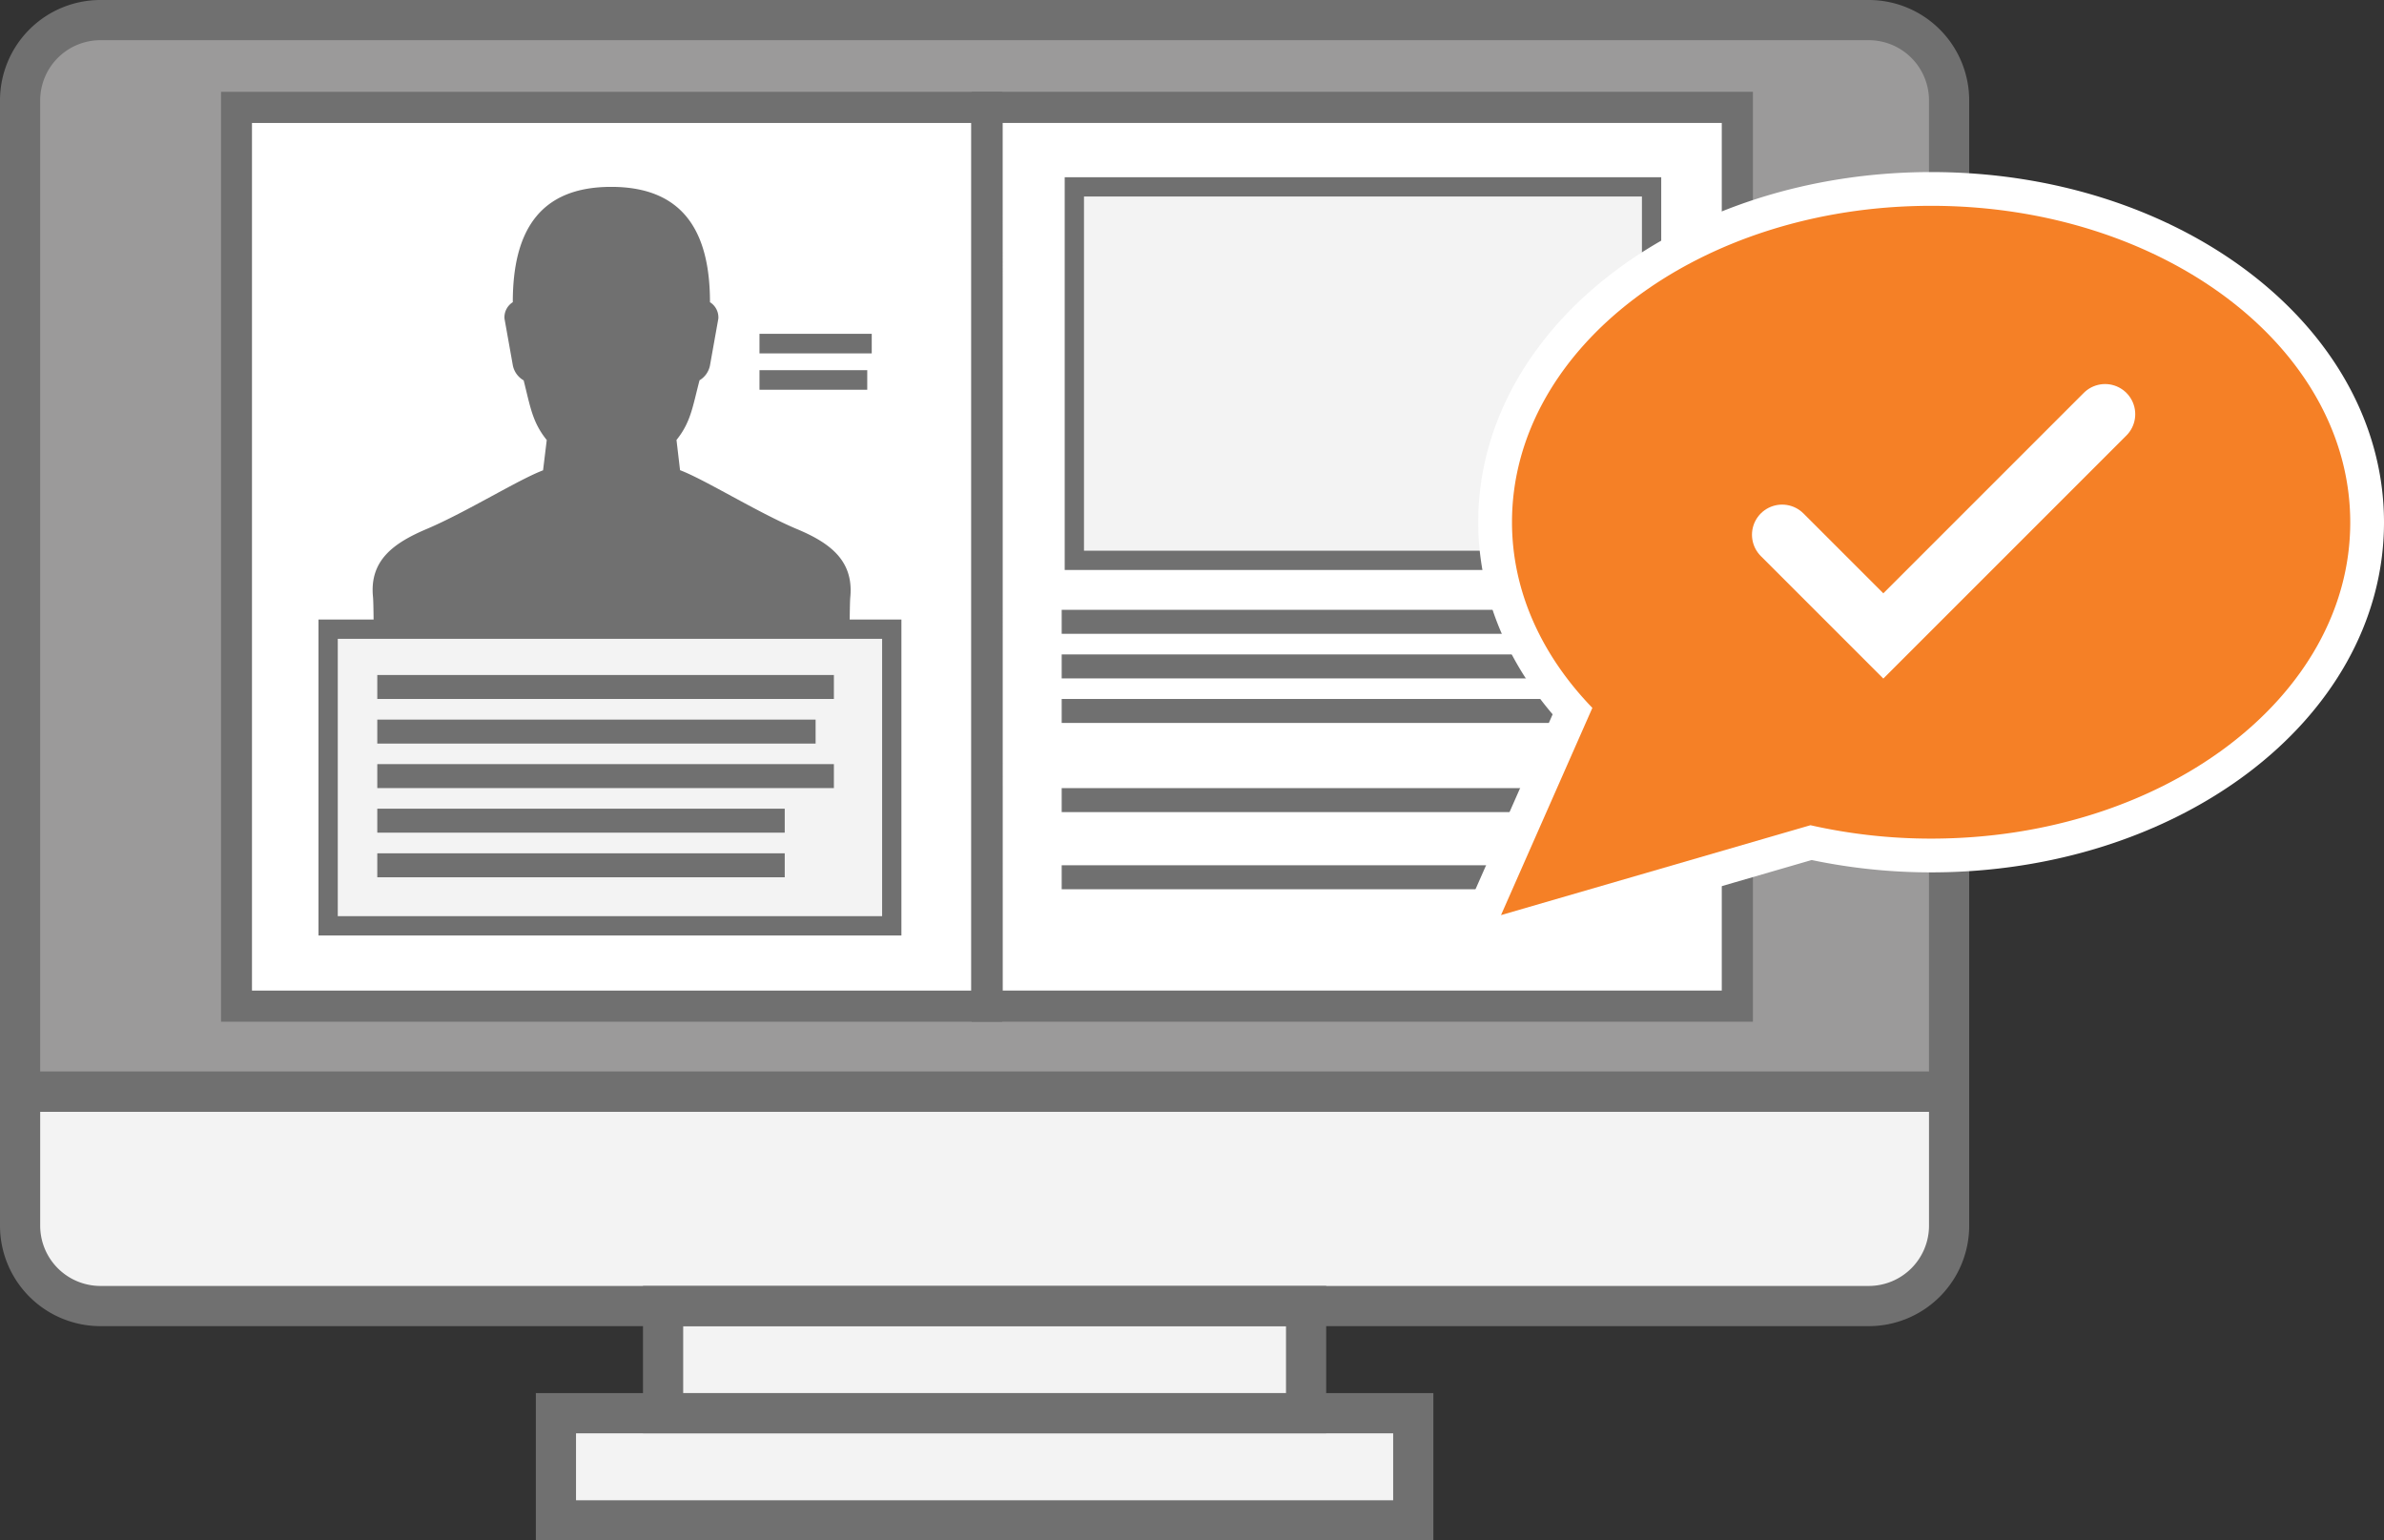
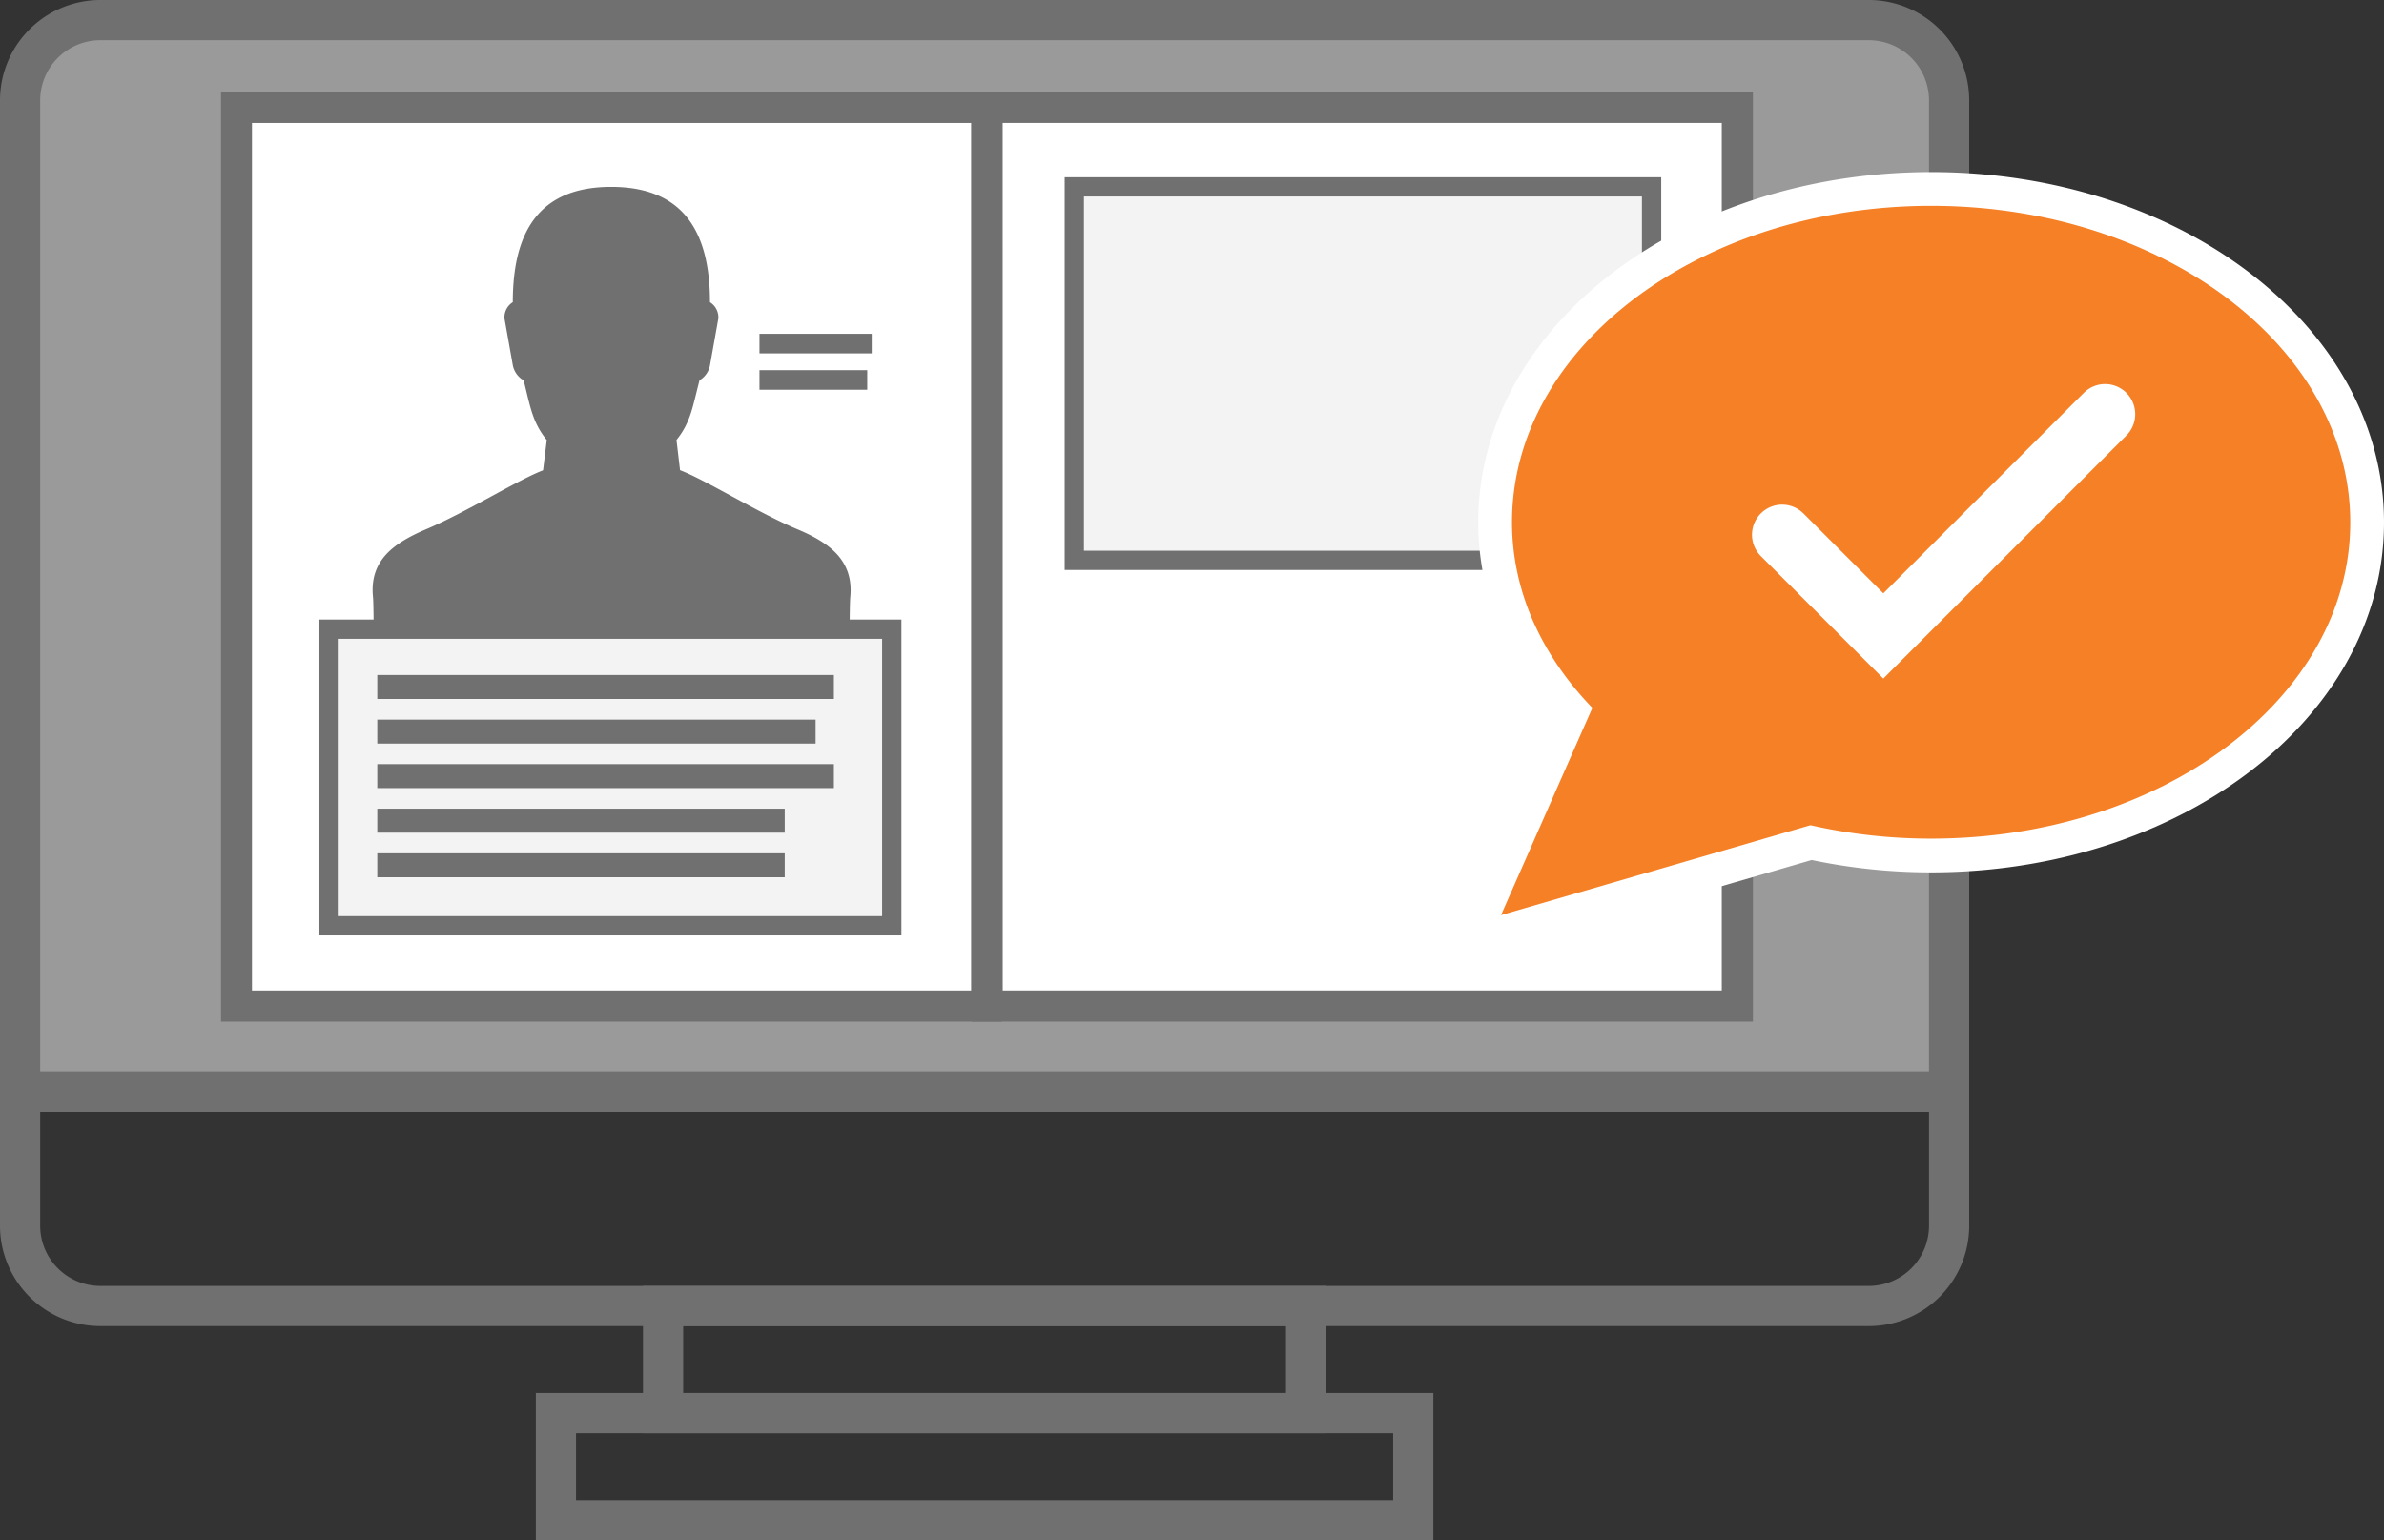
<svg xmlns="http://www.w3.org/2000/svg" id="Layer_1" data-name="Layer 1" viewBox="0 0 355.93 230">
  <rect x="0" y="0" width="355.93" height="230" fill="#333333" stroke="none" />
  <defs>
    <style>.cls-1, .cls-6 { fill: #f3f3f3; } .cls-2 { fill: #9b9a9a; } .cls-3, .cls-9 { fill: none; } .cls-4 { fill: #707070; } .cls-5, .cls-7 { fill: #fff; } .cls-6 { stroke: #707070; stroke-width: 2.88px; } .cls-6, .cls-7, .cls-9 { stroke-miterlimit: 10; } .cls-7, .cls-9 { stroke: #fff; } .cls-7 { stroke-width: 10.08px; } .cls-8 { fill: #f58026; } .cls-9 { stroke-linecap: round; stroke-width: 9px; }</style>
  </defs>
  <title>5</title>
-   <path class="cls-1" d="M99.29 195h95.84v16H99.29zM83.29 211h128v16h-128zM5.38 165.27h283.25v27.2H5.38z" />
  <path class="cls-2" d="M3 163V15L8.87 4.63l16.66-2L279 3l11.18 4.97 1.35 13.33L291 163H3z" />
  <path class="cls-3" d="M83 211h128v16H83z" />
  <path class="cls-4" d="M214 230H80v-22h134zm-128-6h122v-10H86z" />
  <path class="cls-3" d="M99 195h96v16H99z" />
  <path class="cls-4" d="M198 214H96v-22h102zm-96-6h90v-10h-90z" />
  <path class="cls-3" d="M3 183a12 12 0 0 0 12 12h264a12 12 0 0 0 12-12v-20H3z" />
  <path class="cls-4" d="M279 198H15a15 15 0 0 1-15-15v-23h294v23a15 15 0 0 1-15 15zM6 166v17a9 9 0 0 0 9 9h264a9 9 0 0 0 9-9v-17z" />
  <path class="cls-3" d="M279 3H15A12 12 0 0 0 3 15v148h288V15a12 12 0 0 0-12-12z" />
  <path class="cls-4" d="M294 166H0V15A15 15 0 0 1 15 0h264a15 15 0 0 1 15 15zM6 160h282V15a9 9 0 0 0-9-9H15a9 9 0 0 0-9 9z" />
  <path class="cls-5" d="M35.87 15.63h223v134.33h-223z" />
  <path class="cls-4" d="M149.62 152.55H33V13.71h116.62zm-112-4.65H145V18.36H37.62z" />
  <path class="cls-4" d="M261.71 152.55H145.06V13.71h116.65zm-112-4.65h107.35V18.36H149.7zM118.83 78.93c-5.85-2.49-13.62-7.34-17.3-8.73l-.53-4.51c2.16-2.69 2.41-5 3.44-8.91a3.34 3.34 0 0 0 1.56-2.22l1.25-7a2.68 2.68 0 0 0-1.25-2.44c0-10.45-3.93-17.22-14.75-17.22s-14.69 6.77-14.69 17.22a2.66 2.66 0 0 0-1.24 2.45l1.25 7a3.33 3.33 0 0 0 1.61 2.22c1 3.93 1.28 6.22 3.45 8.91l-.55 4.52c-3.68 1.39-11.45 6.24-17.3 8.73-5 2.11-8.64 4.7-8.09 10.19.29 2.88-.05 43.57-.05 43.57H127s-.34-40.7-.05-43.57c.52-5.51-3.12-8.14-8.12-10.21z" />
  <path class="cls-6" d="M48.99 93.94h84.15v44.29H48.99z" />
  <path class="cls-4" d="M56.33 100.78h68.17v3.58H56.33zM56.33 107.44h65.44v3.58H56.33zM56.33 114.09h68.17v3.58H56.33zM56.33 120.74h60.83v3.58H56.33zM56.33 127.4h60.83v3.58H56.33zM113.39 49.84h16.76v2.92h-16.76zM113.39 55.27h16.09v2.92h-16.09z" />
  <path class="cls-6" d="M160.4 27.9h86.18v55.76H160.4z" />
-   <path class="cls-4" d="M158.51 129.19h78.59v3.58h-78.59zM158.51 91.05h88.07v3.58h-88.07zM158.51 97.71h84.55v3.58h-84.55zM158.51 104.36h88.07v3.58h-88.07zM158.51 117.67h78.59v3.58h-78.59z" />
  <path class="cls-7" d="M237.74 105.69c-7.53-7.79-12-17.36-12-27.73 0-26.09 28-47.23 62.59-47.23S350.89 51.87 350.89 78s-28 47.21-62.59 47.21a81.82 81.82 0 0 1-18-2l-46.2 13.42z" />
  <path class="cls-8" d="M237.74 105.69c-7.53-7.79-12-17.36-12-27.73 0-26.09 28-47.23 62.59-47.23S350.89 51.87 350.89 78s-28 47.21-62.59 47.21a81.82 81.82 0 0 1-18-2l-46.2 13.42z" />
  <path class="cls-9" d="M266.07 79.84l15.11 15.11 33.11-33.11" />
</svg>